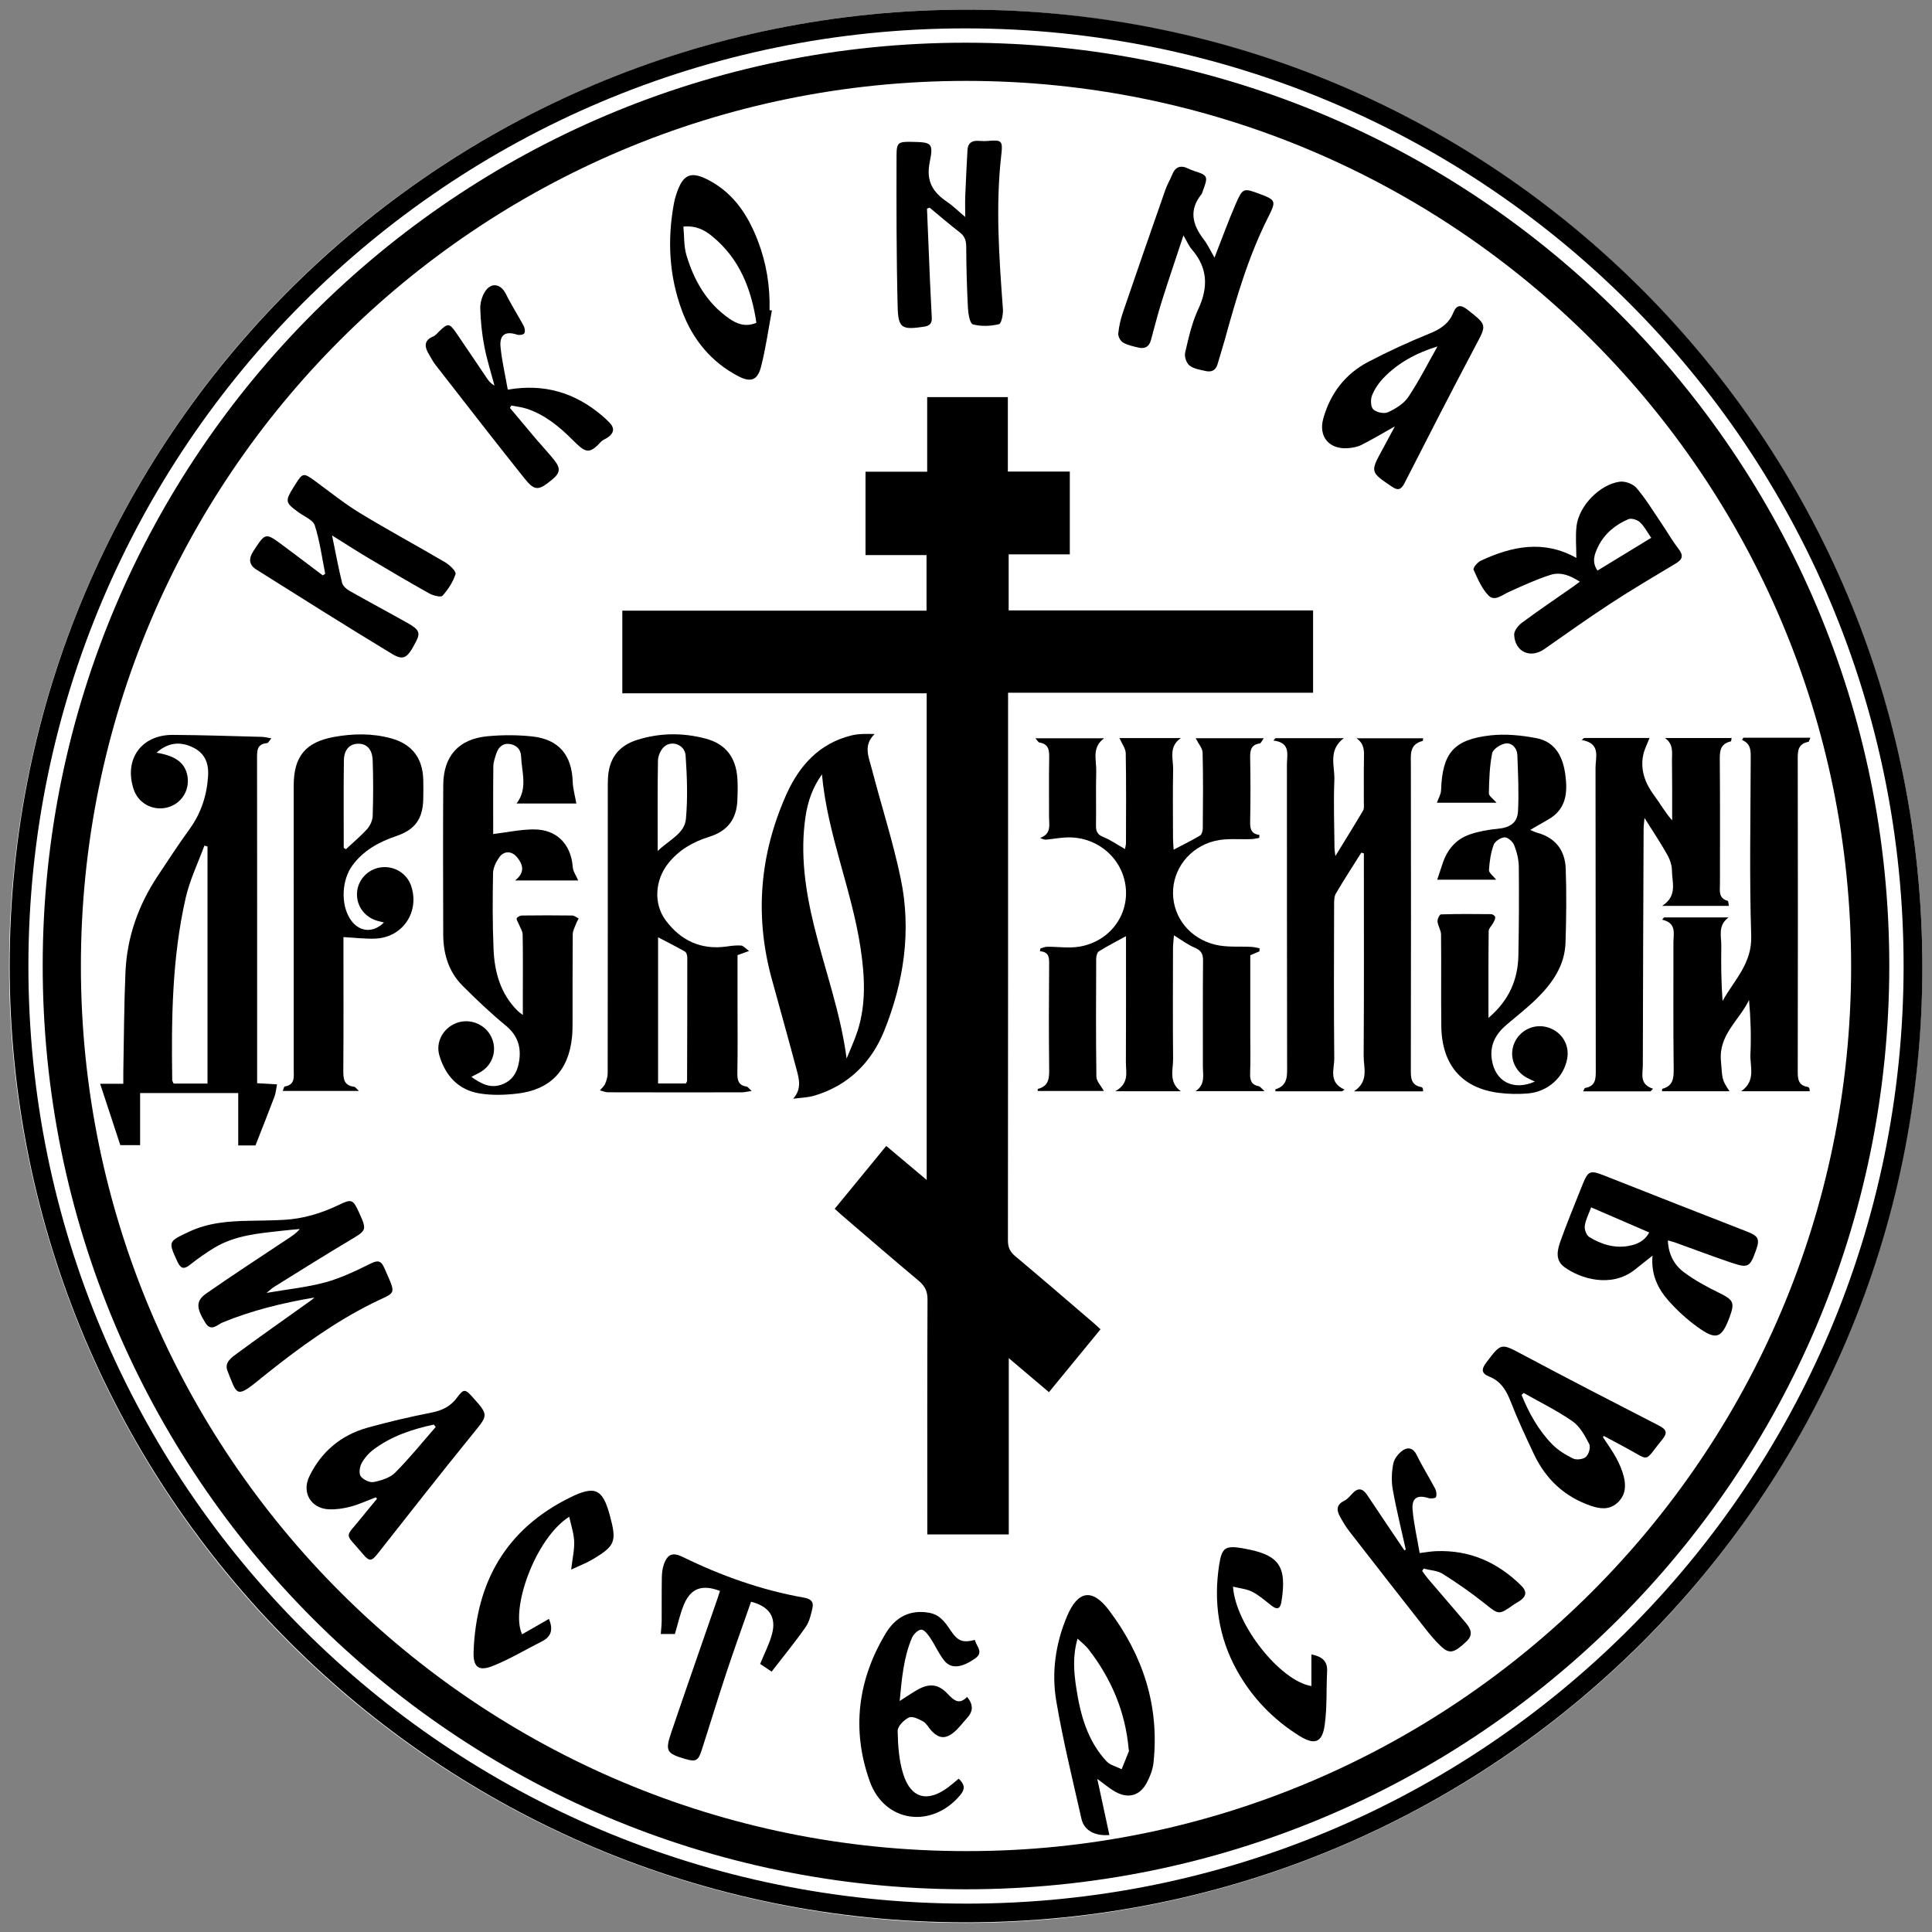
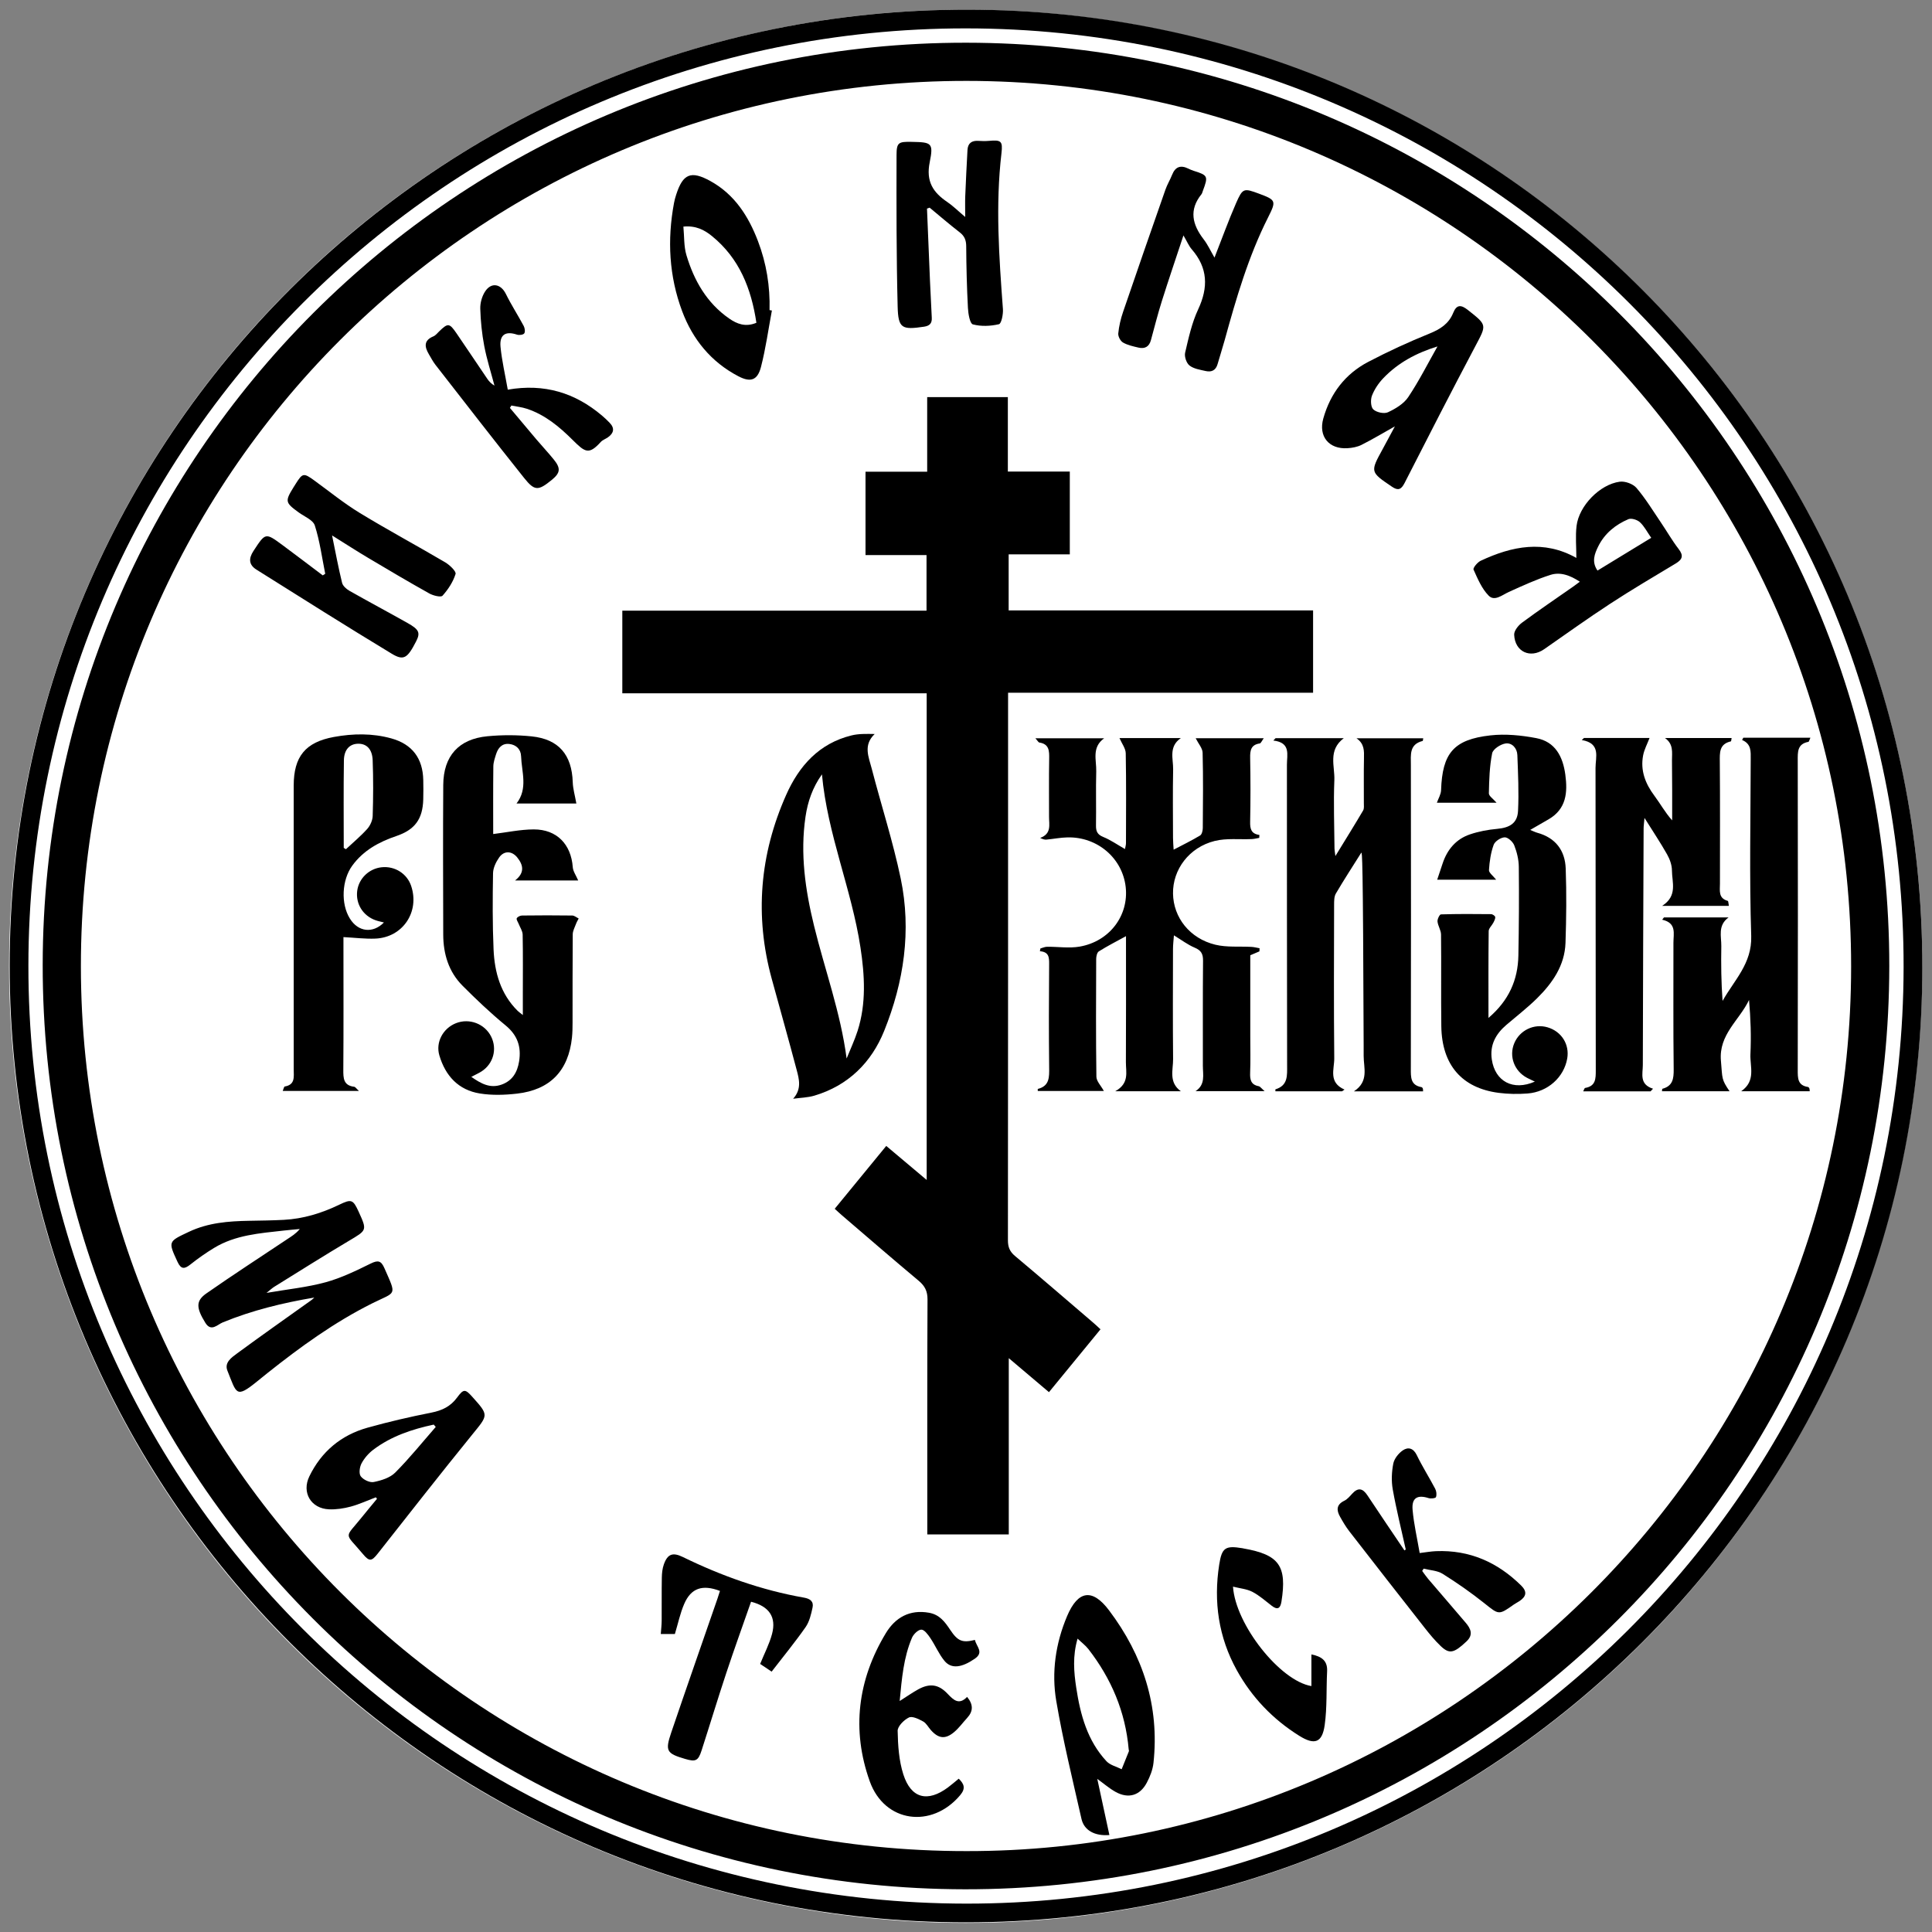
<svg xmlns="http://www.w3.org/2000/svg" id="Слой_1" x="0px" y="0px" viewBox="0 0 1000 1000" style="enable-background:new 0 0 1000 1000;" xml:space="preserve">
  <rect x="0" y="0" width="1000" height="1000" fill="#808080" stroke="none" />
  <style type="text/css"> .st0{fill:#FFFFFF;} </style>
  <circle class="st0" cx="499.84" cy="500.15" r="495.15" />
  <path d="M499.98,995C226.5,995,4.96,773.39,5,499.85C5.04,226.2,226.84,4.82,500.77,5C774,5.18,995.14,227.06,995,500.9 C994.85,773.63,773.08,995,499.98,995z M14.7,499.79c-0.18,268.2,216.82,485.28,485.34,485.52 c267.58,0.24,484.82-216.71,485.26-484.6c0.44-268.42-216.74-485.9-485.34-486.02C232.06,14.56,14.88,231.67,14.7,499.79z" />
  <path d="M977.89,500.09c-0.16,264.24-214.33,478.11-478.47,477.8C235.49,977.58,21.88,763.45,22.1,499.42 C22.33,235.8,236.57,21.86,500.09,22.11C764.23,22.35,978.05,236.26,977.89,500.09z M500.22,958.13 c251.37,0.3,457.85-204.08,457.92-457.83C958.21,247.17,753.33,41.97,500.3,41.87C246.94,41.76,41.74,246.94,41.87,500.21 C42,753.32,247.15,958.27,500.22,958.13z" />
  <path d="M569.62,688.04c-8.94,10.9-17.66,21.54-26.68,32.54c-6.88-5.82-13.44-11.38-20.8-17.6c0,30.83,0,60.81,0,91.24 c-14.2,0-27.76,0-42.17,0c0-1.82,0-3.72,0-5.63c0-38.66-0.08-77.33,0.11-115.99c0.02-4.32-1.4-7.02-4.59-9.69 c-13.29-11.12-26.4-22.46-39.56-33.74c-1.25-1.07-2.44-2.2-3.88-3.51c8.92-10.88,17.65-21.53,26.67-32.53 c6.92,5.83,13.58,11.43,20.93,17.61c0-84.43,0-167.8,0-251.88c-52.45,0-104.82,0-157.54,0c0-14.57,0-28.43,0-42.79 c52.55,0,104.81,0,157.46,0c0-9.72,0-18.96,0-28.77c-10.3,0-20.71,0-31.58,0c0-14.57,0-28.57,0-43.14c10.6,0,21,0,31.92,0 c0-13.13,0-25.71,0-38.62c14.09,0,27.65,0,41.75,0c0,12.76,0,25.35,0,38.54c10.91,0,21.3,0,32.07,0c0,14.49,0,28.36,0,42.86 c-10.56,0-20.96,0-31.65,0c0,9.87,0,19.11,0,29.02c52.53,0,104.91,0,157.57,0c0,14.42,0,28.18,0,42.61c-52.44,0-104.82,0-157.87,0 c0,2.42,0,4.19,0,5.97c0,92.49,0.02,184.98-0.08,277.47c0,3.48,0.96,5.82,3.66,8.08c13.41,11.24,26.65,22.68,39.94,34.05 C566.67,685.29,567.97,686.53,569.62,688.04z" />
  <path d="M538.52,490.92c1.15-0.31,2.31-0.87,3.46-0.88c5.63-0.05,11.4,0.87,16.86-0.08c15.47-2.7,25.46-16.07,23.82-30.83 c-1.66-14.91-14.63-26.06-30.13-25.7c-3.63,0.08-7.25,0.81-10.88,1.15c-0.92,0.09-1.88-0.18-3.27-0.87 c5.99-2.18,4.59-6.84,4.6-10.93c0.03-10-0.11-20,0.07-30c0.07-4.07,0.06-7.67-5.1-8.45c-0.46-0.07-0.81-0.84-2.05-2.21 c12.58,0,24.1,0,35.62,0c-6.59,4.72-3.94,11.35-4.11,17.11c-0.26,9.32,0.03,18.66-0.13,27.99c-0.05,3.05,0.71,4.76,3.78,6 c3.8,1.54,7.24,3.97,11.22,6.24c0.18-1.04,0.52-2.05,0.52-3.07c0.03-15.5,0.17-31-0.12-46.49c-0.05-2.51-1.99-4.98-3.24-7.88 c10.34,0,21.06,0,31.77,0c-6.46,4.46-3.9,10.76-4,16.18c-0.23,11.83-0.08,23.66-0.06,35.49c0,1.95,0.2,3.9,0.32,6.1 c4.83-2.54,9.39-4.75,13.7-7.35c0.92-0.55,1.38-2.52,1.39-3.84c0.1-13,0.24-26-0.09-38.99c-0.06-2.35-2.16-4.65-3.59-7.5 c11.34,0,22.88,0,35.24,0c-1.01,1.36-1.46,2.59-2.07,2.69c-4.61,0.68-5.05,3.64-4.97,7.57c0.21,10.99,0.22,22-0.01,32.99 c-0.07,3.61,0.48,6.22,4.79,6.8c-0.03,0.51-0.05,1.02-0.08,1.52c-1.27,0.22-2.53,0.56-3.81,0.62c-6.43,0.29-13.12-0.55-19.23,0.97 c-13.26,3.29-21.79,14.81-21.59,27.25c0.19,12.38,8.65,23.24,21.91,26.46c5.99,1.45,12.49,0.77,18.75,1.13 c1.39,0.08,2.76,0.46,4.14,0.7c-0.02,0.54-0.05,1.07-0.07,1.61c-1.45,0.62-2.91,1.24-4.74,2.02c0,14.03,0,28.17,0,42.3 c0,6.17,0.17,12.34-0.07,18.49c-0.14,3.56,0.35,6.21,4.42,6.98c0.77,0.15,1.38,1.11,3.08,2.57c-12.76,0-24.27,0-35.78,0 c5.22-3.36,3.81-8.46,3.81-13.07c0.03-18.16-0.08-36.33,0.09-54.49c0.03-3.52-1.01-5.32-4.32-6.71c-3.62-1.52-6.84-4-10.75-6.38 c-0.18,2.53-0.48,4.79-0.48,7.05c-0.04,19-0.13,38,0.05,56.99c0.05,5.59-2.42,12.02,4.02,16.65c-10.72,0-21.44,0-33.96,0 c7.43-4.12,5.48-9.91,5.51-15.05c0.11-20,0.05-39.99,0.05-59.99c0-1.63,0-3.26,0-5.23c-4.99,2.74-9.65,5.12-14.06,7.88 c-0.92,0.58-1.36,2.56-1.37,3.89c-0.08,20.33-0.18,40.66,0.11,60.99c0.03,2.32,2.35,4.61,3.86,7.37c-11.26,0-22.74,0-34.2,0 c0-0.46-0.06-1.03,0.01-1.05c6.13-1.54,5.94-6.13,5.88-11.15c-0.2-17.83-0.16-35.66-0.01-53.49c0.03-3.46-0.09-6.28-4.78-6.64 C538.37,491.88,538.44,491.4,538.52,490.92z" />
-   <path d="M81,389.6c10.09,1.65,14.91,5.4,16.04,12.22c1.24,7.51-3.42,14.51-10.79,16.21c-7.41,1.71-14.72-2.36-17.08-9.52 c-5.1-15.45,3.95-28.22,20.28-28.13c15.39,0.09,30.77,0.63,46.15,1.02c1.34,0.03,2.67,0.4,4.85,0.76c-1.19,1.4-1.64,2.44-2.17,2.48 c-5.46,0.42-5.23,4.13-5.23,8.16c0.07,53.82,0.04,107.65,0.04,161.47c0,1.97,0,3.95,0,6.39c3.45,0.2,6.51,0.37,10.3,0.59 c-0.48,2.37-0.62,4.48-1.33,6.38c-3.08,8.18-6.33,16.29-9.84,25.25c-1.83,0-5.08,0-8.91,0c0-8.94,0-17.86,0-27.12 c-17.13,0-33.69,0-50.79,0c0,9.01,0,17.77,0,26.95c-4.08,0-7.62,0-10.25,0c-3.48-10.59-6.84-20.8-10.44-31.75c4.5,0,7.92,0,11.99,0 c0-2.45-0.03-4.39,0.01-6.34c0.33-17.15,0.37-34.31,1.11-51.45c0.78-18.04,6.64-34.59,16.61-49.64c5.43-8.19,10.8-16.44,16.57-24.39 c5.98-8.25,8.94-17.38,9.58-27.43c0.46-7.17-2.02-12.02-7.81-14.84C93.1,383.59,86.95,384.35,81,389.6z M107.4,560.84 c0-41.24,0-81.98,0-122.71c-0.54-0.15-1.08-0.3-1.61-0.45c-3.28,8.98-7.54,17.73-9.66,26.97c-7.1,31.03-7.46,62.68-6.99,94.33 c0.01,0.59,0.44,1.18,0.71,1.86C95.62,560.84,101.25,560.84,107.4,560.84z" />
-   <path d="M704.6,441.34c-4.41,7.03-8.95,13.98-13.15,21.14c-0.92,1.57-0.91,3.83-0.92,5.78c-0.06,26.5-0.19,53,0.08,79.5 c0.06,5.64-3.17,12.48,5.32,16.21c-0.43,0.29-0.86,0.58-1.29,0.87c-11.5,0-22.99,0-34.49,0c0-0.7-0.04-0.98,0.01-1 c6.58-2.01,6.06-7.14,6.05-12.55c-0.13-51.83-0.06-103.66-0.1-155.5c0-5.15,2.12-11.42-7.03-12.49c0.38-0.4,0.76-0.81,1.14-1.21 c11.43,0,22.86,0,35.31,0c-8.28,6.25-4.57,14.46-4.87,21.71c-0.48,11.81-0.01,23.65,0.08,35.48c0.01,0.75,0.17,1.5,0.46,3.81 c5.3-8.64,9.91-16.05,14.34-23.56c0.61-1.03,0.39-2.6,0.39-3.92c0.03-7.67-0.1-15.34,0.06-23c0.08-3.89,0.29-7.63-3.88-10.48 c11.48,0,22.96,0,34.56,0c-0.16,0.79-0.16,1.35-0.29,1.38c-7.01,1.75-6.12,7.16-6.11,12.47c0.08,52.33,0.09,104.66-0.02,157 c-0.01,4.57-0.24,8.72,5.56,9.73c0.26,0.04,0.53,0.42,0.65,0.7c0.12,0.27,0.07,0.63,0.13,1.46c-11.48,0-22.93,0-35.8,0 c7.92-5.17,5-12.22,5.04-18.38c0.23-33.16,0.11-66.33,0.11-99.5c0-1.77,0-3.53,0-5.3C705.49,441.58,705.04,441.46,704.6,441.34z" />
+   <path d="M704.6,441.34c-4.41,7.03-8.95,13.98-13.15,21.14c-0.92,1.57-0.91,3.83-0.92,5.78c-0.06,26.5-0.19,53,0.08,79.5 c0.06,5.64-3.17,12.48,5.32,16.21c-0.43,0.29-0.86,0.58-1.29,0.87c-11.5,0-22.99,0-34.49,0c0-0.7-0.04-0.98,0.01-1 c6.58-2.01,6.06-7.14,6.05-12.55c-0.13-51.83-0.06-103.66-0.1-155.5c0-5.15,2.12-11.42-7.03-12.49c0.38-0.4,0.76-0.81,1.14-1.21 c11.43,0,22.86,0,35.31,0c-8.28,6.25-4.57,14.46-4.87,21.71c-0.48,11.81-0.01,23.65,0.08,35.48c0.01,0.75,0.17,1.5,0.46,3.81 c5.3-8.64,9.91-16.05,14.34-23.56c0.61-1.03,0.39-2.6,0.39-3.92c0.03-7.67-0.1-15.34,0.06-23c0.08-3.89,0.29-7.63-3.88-10.48 c11.48,0,22.96,0,34.56,0c-0.16,0.79-0.16,1.35-0.29,1.38c-7.01,1.75-6.12,7.16-6.11,12.47c0.08,52.33,0.09,104.66-0.02,157 c-0.01,4.57-0.24,8.72,5.56,9.73c0.26,0.04,0.53,0.42,0.65,0.7c0.12,0.27,0.07,0.63,0.13,1.46c-11.48,0-22.93,0-35.8,0 c7.92-5.17,5-12.22,5.04-18.38c0-1.77,0-3.53,0-5.3C705.49,441.58,705.04,441.46,704.6,441.34z" />
  <path d="M298.32,415.89c-9.46,0-20.12,0-30.97,0c6.02-7.76,2.64-16.31,2.36-24.52c-0.12-3.55-2.54-5.88-6.07-6.29 c-3.75-0.43-5.83,1.98-6.87,5.29c-0.64,2.05-1.4,4.2-1.42,6.3c-0.14,11.96-0.07,23.92-0.07,35.03c7.03-0.85,14.01-2.38,20.98-2.4 c11.97-0.03,19.35,7.73,20.21,19.58c0.16,2.17,1.7,4.24,2.81,6.86c-10.36,0-21.07,0-32.7,0c5.18-4.01,4.29-8.06,1.09-11.99 c-2.76-3.38-6.79-3.51-9.29,0.05c-1.64,2.34-3.13,5.39-3.18,8.15c-0.23,13.15-0.3,26.33,0.27,39.47 c0.52,11.88,3.63,23.04,12.47,31.8c0.55,0.54,1.21,0.98,2.68,2.17c0-4.14,0-7.4,0-10.66c0-10.33,0.11-20.66-0.09-30.98 c-0.04-1.88-1.35-3.74-2.08-5.61c-0.37-0.96-1.29-2.2-0.98-2.82c0.38-0.77,1.78-1.44,2.75-1.45c8.66-0.11,17.32-0.12,25.98,0 c1.11,0.02,2.21,1,3.32,1.54c-0.47,0.94-1.03,1.85-1.39,2.83c-0.65,1.77-1.67,3.58-1.68,5.37c-0.13,15.16-0.06,30.32-0.09,45.48 c0,2.66-0.03,5.34-0.31,7.98c-1.82,17.11-11.24,27-28.36,28.98c-6.38,0.74-13.05,0.95-19.35-0.07 c-11.06-1.79-17.81-9.13-20.93-19.72c-2-6.77,1.86-13.97,8.56-16.64c6.96-2.77,14.97,0.28,18.28,6.97 c3.18,6.45,1.08,14.07-5.03,17.99c-1.5,0.96-3.15,1.68-5.27,2.8c5.09,3.55,9.74,6.11,15.64,4.02c5.7-2.02,8.22-6.48,9.11-12.1 c1.18-7.47-0.82-13.47-6.98-18.53c-7.81-6.42-15.19-13.42-22.33-20.59c-7.17-7.21-9.94-16.43-9.97-26.45 c-0.07-25.82-0.16-51.64,0.01-77.46c0.1-14.97,8-23.78,22.89-25.19c7.57-0.72,15.33-0.71,22.89,0.07 c14.02,1.45,20.79,9.56,21.24,23.69C296.56,408.3,297.59,411.74,298.32,415.89z" />
-   <path d="M387.7,492.22c-2.77,1-4.16,1.51-5.96,2.16c0,8.41,0,16.88,0,25.35c0,11.83,0.13,23.66-0.08,35.49 c-0.07,3.78,0.43,6.53,4.76,7.18c0.63,0.09,1.15,0.95,2.64,2.28c-2.32,0.34-3.64,0.71-4.96,0.71c-23.16,0.04-46.32,0.04-69.48-0.02 c-1.37,0-2.73-0.66-4.1-1.01c0.92-1.12,2.14-2.11,2.69-3.38c0.73-1.71,1.32-3.64,1.32-5.47c0.07-48.82,0.06-97.64,0.06-146.46 c0-2-0.02-4,0.07-6c0.46-10.23,5.28-16.96,15.06-20.06c11.71-3.71,23.68-3.82,35.5-0.69c10.41,2.76,15.73,9.71,16.45,20.67 c0.25,3.81,0.14,7.67-0.03,11.49c-0.43,9.59-5.17,15.74-14.49,18.64c-8.38,2.61-15.83,6.82-21.42,13.97 c-6.66,8.51-7.6,20.65-1.16,29.31c7.86,10.55,18.44,15.47,31.82,13.49c2.41-0.36,4.9-0.64,7.31-0.45 C384.78,489.51,385.79,490.83,387.7,492.22z M355.02,560.79c0.35-0.74,0.61-1.03,0.61-1.33c0.07-21.32,0.13-42.64,0.11-63.95 c0-1.02-0.46-2.55-1.2-2.98c-4.51-2.58-9.17-4.91-13.92-7.39c0,25.36,0,50.4,0,75.65C345.62,560.79,350.24,560.79,355.02,560.79z M340.42,440.47c6.04-5.84,13.92-8.96,14.62-16.66c0.98-10.84,0.58-21.89-0.17-32.78c-0.39-5.64-7.37-8.11-11.26-4.38 c-1.72,1.65-3.01,4.62-3.05,7.02C340.29,408.74,340.42,423.83,340.42,440.47z" />
  <path d="M410.53,568.71c4.52-5.06,3.09-10.13,1.83-14.89c-4.17-15.78-8.62-31.48-12.92-47.22c-8.91-32.61-6.2-64.39,7.48-95.16 c6.69-15.06,17.06-26.67,33.84-30.79c3.73-0.92,7.72-0.8,11.98-0.73c-6.08,5.76-3.08,11.97-1.56,17.83 c4.93,19.01,11.02,37.78,15.03,56.98c5.63,26.99,1.64,53.57-8.57,78.88c-6.61,16.39-18.64,28.31-36.15,33.51 C417.98,568.14,414.19,568.2,410.53,568.71z M438.21,547.88c1.91-4.76,4.12-9.42,5.68-14.29c4.54-14.19,3.68-28.72,1.5-43.1 c-4.57-30.18-17.11-58.61-19.95-89.68c-4.87,6.82-7.37,14.17-8.51,21.92c-2.82,19.12-0.14,37.82,4.41,56.42 C426.89,501.87,435.07,523.99,438.21,547.88z" />
  <path d="M770.43,526.87c10.58-9.01,15.23-19.67,15.48-32.25c0.29-15.32,0.39-30.65,0.22-45.98c-0.04-3.73-0.99-7.61-2.36-11.1 c-0.72-1.85-3.28-4.19-4.94-4.14c-2.02,0.07-5.04,2.03-5.71,3.87c-1.51,4.13-2.15,8.66-2.43,13.08c-0.09,1.39,2.1,2.92,3.72,4.99 c-10.56,0-20.67,0-30.52,0c0.92-2.75,1.87-5.53,2.78-8.33c2.38-7.23,6.91-12.66,14.13-15.12c4.51-1.54,9.35-2.44,14.11-2.87 c6.54-0.59,10.5-2.93,10.82-9.29c0.49-9.61,0.01-19.28-0.35-28.91c-0.13-3.57-2.76-6.47-6.09-6c-2.6,0.37-6.51,2.92-6.95,5.08 c-1.36,6.76-1.56,13.8-1.7,20.74c-0.03,1.37,2.21,2.79,3.96,4.84c-10.8,0-20.93,0-30.87,0c0.77-2.19,2.1-4.31,2.17-6.46 c0.64-19.13,6.44-26.25,25.54-28.39c7.78-0.87,15.98-0.05,23.73,1.42c9.85,1.86,13.78,9.57,15.04,18.9 c1.25,9.26,0.54,17.76-8.64,23.11c-3.01,1.75-6.03,3.48-9.55,5.51c1.48,0.59,2.55,1.15,3.69,1.47c9.45,2.59,14.37,9.17,14.7,18.54 c0.46,12.8,0.32,25.65-0.11,38.46c-0.4,11.69-6.73,20.77-14.71,28.66c-4.96,4.9-10.53,9.19-15.85,13.74 c-5.53,4.73-8.7,10.39-7.58,17.97c1.69,11.34,11.01,16.38,22.28,11.42c-1.56-0.74-2.81-1.29-4.01-1.93 c-6.63-3.47-9.48-11.13-6.67-17.88c2.82-6.78,10.26-10.34,17.26-8.28c7.23,2.13,11.45,8.85,10.17,16.16 c-1.71,9.7-10.05,17.29-20.56,18.09c-4.95,0.38-10.03,0.3-14.95-0.34c-19.04-2.47-29.39-14.49-29.66-34.46 c-0.21-15.82,0.04-31.65-0.14-47.48c-0.02-2.25-1.6-4.46-1.83-6.76c-0.12-1.21,1.09-3.65,1.76-3.67c8.65-0.26,17.31-0.22,25.97-0.12 c0.76,0.01,2.05,0.87,2.13,1.46c0.12,0.93-0.48,2.02-0.95,2.95c-0.77,1.5-2.4,2.91-2.42,4.37 C770.36,496.53,770.43,511.12,770.43,526.87z" />
  <path d="M902.33,381.85c11.4,0,22.8,0,34.73,0c-0.53,1.12-0.7,2.07-1.04,2.13c-5.8,1.09-5.52,5.27-5.51,9.81 c0.1,53.32,0.1,106.63,0,159.95c-0.01,4.29-0.1,8.08,5.32,8.88c0.26,0.04,0.54,0.4,0.68,0.68c0.14,0.27,0.1,0.63,0.21,1.53 c-11.49,0-22.92,0-35.5,0c7.8-5.37,4.49-12.73,4.8-19.23c0.44-9.23,0.11-18.5-0.72-28.01c-4.98,10.49-15.75,17.87-14.55,31.47 c0.83,9.36,0.16,9.42,4.47,15.78c-11.9,0-23.41,0-34.99,0c0.11-0.69,0.09-1.25,0.21-1.28c5.38-1.44,5.92-5.19,5.86-10.15 c-0.27-21.82-0.1-43.65-0.13-65.48c-0.01-4.69,1.77-10.19-5.82-11.89c0.3-0.39,0.61-0.79,0.91-1.18c11.15,0,22.3,0,33.44,0 c-5.73,4.19-3.67,9.87-3.75,14.85c-0.16,9.4-0.05,18.81,0.65,28.37c6.02-10.79,15.29-19.34,14.83-33.63 c-0.98-30.45-0.33-60.95-0.26-91.44c0.01-4,0.39-7.94-4.47-9.99C901.92,382.63,902.12,382.24,902.33,381.85z" />
  <path d="M198.72,477.47c-1.49-0.39-2.93-0.66-4.29-1.14c-6.55-2.29-10.4-8.5-9.54-15.23c0.83-6.42,6.14-11.54,12.69-12.21 c6.8-0.7,13.09,3.29,15.23,9.65c4.52,13.44-4.33,26.68-18.53,27.28c-5.28,0.22-10.59-0.47-16.51-0.78c0,1.49,0,3.27,0,5.04 c0,21.16,0.09,42.31-0.07,63.47c-0.03,4.49,0.01,8.31,5.68,8.96c0.5,0.06,0.93,0.8,2.39,2.15c-13.75,0-26.37,0-39.43,0 c0.43-0.99,0.64-2.22,1.05-2.29c5.5-0.93,4.64-5.05,4.64-8.82c-0.02-48.97-0.01-97.95-0.01-146.92c0-15,6.03-22.48,20.81-25.18 c9.91-1.81,19.92-1.97,29.73,0.75c10.82,3,16.3,10.32,16.52,21.58c0.07,3.33,0.08,6.66-0.01,9.99c-0.27,10.16-4.31,15.7-13.92,18.96 c-9,3.06-17.05,7.41-22.82,15.33c-5.38,7.37-6.05,19.72-1.2,27.44C185.42,482.39,192.97,483.29,198.72,477.47z M177.92,438.86 c0.37,0.23,0.74,0.47,1.12,0.7c3.71-3.47,7.64-6.73,11.02-10.49c1.55-1.73,2.77-4.41,2.84-6.71c0.3-9.62,0.35-19.26-0.01-28.88 c-0.22-5.85-3.26-8.69-7.75-8.52c-4.21,0.16-7.06,3.08-7.14,8.61C177.78,408.68,177.92,423.77,177.92,438.86z" />
  <path d="M854.31,564.89c-11.46,0-22.93,0-34.85,0c0.43-0.8,0.64-1.71,0.99-1.77c5.52-0.93,5.53-4.77,5.52-9.23 c-0.11-52.14-0.03-104.27-0.13-156.41c-0.01-5.6,2.9-12.72-7.12-14.44c0.38-0.35,0.75-0.71,1.13-1.06c11.46,0,22.92,0,33.95,0 c-1.19,3.13-2.75,5.99-3.33,9.03c-1.48,7.82,1.15,14.59,5.84,20.87c3.04,4.07,5.48,8.57,9.2,12.75c0-5.22,0.01-10.43,0-15.65 c-0.02-5.16-0.1-10.33-0.1-15.49c0-4.04,0.87-8.33-3.62-11.49c11.44,0,22.88,0,34.49,0c-0.17,0.85-0.19,1.69-0.38,1.73 c-6.1,1.38-5.77,5.87-5.73,10.72c0.17,20.99,0.08,41.97,0.07,62.96c0,3.57-0.92,7.5,4.04,8.89c0.34,0.1,0.34,1.44,0.58,2.57 c-11.21,0-22.1,0-34.53,0c8.09-5.18,5.09-12.14,5.06-18.33c-0.01-2.79-1.11-5.83-2.51-8.31c-3.4-6.03-7.27-11.8-11.7-18.88 c-0.23,2.76-0.45,4.14-0.45,5.52c-0.16,40.8-0.34,81.6-0.41,122.4c-0.01,4.57-1.93,9.96,5.28,12.25 C855.17,563.99,854.74,564.44,854.31,564.89z" />
  <path d="M137.95,669.2c11.08-1.91,21.07-2.9,30.61-5.51c8.07-2.21,15.78-5.98,23.34-9.69c3.84-1.89,5.4-1.42,7.09,2.44 c6.42,14.63,6.16,11.94-6.29,18.15c-19.65,9.8-37.26,22.59-54.36,36.18c-1.83,1.45-3.63,2.92-5.44,4.39 c-10.86,8.78-10.4,6.24-15.19-5.7c-1.69-4.21,2.14-6.82,4.99-8.92c11.93-8.77,24.04-17.3,36.09-25.9c1.32-0.94,2.7-1.8,3.9-3.03 c-16.26,2.74-32.14,6.6-47.4,12.86c-2.76,1.13-6,5.07-9,0.22c-4.8-7.76-4.98-11.37,0.53-15.22c13.78-9.61,27.88-18.76,41.86-28.08 c2.19-1.46,4.46-2.79,6.49-5.26c-2.78,0.27-5.56,0.49-8.33,0.81c-12.4,1.4-24.97,2.26-36.01,8.97c-4.25,2.58-8.35,5.45-12.24,8.55 c-3.07,2.44-4.86,2.66-6.71-1.33c-4.93-10.66-4.84-10.48,5.92-15.56c9.97-4.71,20.44-5.5,31.13-5.69 c5.99-0.11,11.98-0.17,17.96-0.49c10.11-0.53,19.61-3.45,28.69-7.83c6.31-3.04,7.16-2.76,10.08,3.66c4.41,9.7,4.28,9.48-5.09,15.05 c-13.02,7.74-25.82,15.84-38.7,23.82C140.83,666.75,139.93,667.62,137.95,669.2z" />
  <path d="M815.92,288.78c0-5.72-0.54-11.23,0.11-16.59c1.26-10.36,12.03-21.49,22.37-22.86c2.76-0.37,6.87,1.14,8.65,3.23 c4.72,5.54,8.54,11.84,12.64,17.89c3.08,4.54,5.81,9.36,9.15,13.69c2.65,3.43,2.03,5.4-1.46,7.5c-11.41,6.86-22.89,13.62-34.03,20.9 c-11.56,7.54-22.77,15.62-34.11,23.49c-7.17,4.98-15.14,1.37-15.51-7.5c-0.09-2.06,2.15-4.83,4.07-6.25 c8.69-6.43,17.66-12.49,26.52-18.69c0.94-0.66,1.85-1.36,3.39-2.5c-4.96-3.27-10.03-5.18-15.21-3.53 c-7.37,2.35-14.46,5.63-21.53,8.83c-3.47,1.57-7.38,5.03-10.43,1.93c-3.56-3.6-5.71-8.74-7.84-13.5c-0.38-0.85,2.01-3.78,3.68-4.56 C782.64,282.65,799.11,279.33,815.92,288.78z M826.86,295.33c9.25-5.64,18.37-11.2,27.81-16.96c-2.12-3.04-3.59-5.99-5.85-8.07 c-1.38-1.27-4.43-2.23-5.98-1.57c-6.72,2.87-12.3,7.4-15.61,14.11C825.33,286.69,823.73,290.78,826.86,295.33z" />
  <path d="M171.88,277.14c1.84,8.96,3.28,16.8,5.18,24.52c0.39,1.6,2.21,3.22,3.78,4.12c9.99,5.67,20.14,11.07,30.15,16.71 c6.05,3.41,6.67,5.08,4.32,9.63c-4.43,8.56-6.33,10.01-12.59,6.22c-23.49-14.21-46.71-28.88-69.96-43.49 c-3.91-2.46-4.23-5.62-1.54-9.71c6.22-9.46,6.07-9.61,15.21-2.85c6.92,5.12,13.76,10.35,20.63,15.52c0.43-0.27,0.85-0.54,1.28-0.82 c-1.69-8.37-2.8-16.92-5.39-25c-0.91-2.85-5.39-4.62-8.33-6.75c-7.04-5.12-7.19-5.76-2.58-13.2c0.35-0.57,0.71-1.13,1.07-1.69 c3.49-5.57,4.1-5.64,9.61-1.63c7.81,5.68,15.35,11.82,23.58,16.83c14.5,8.83,29.48,16.87,44.11,25.49c2.32,1.37,5.81,4.69,5.39,6.05 c-1.28,4.1-3.84,8.02-6.75,11.25c-0.85,0.95-4.86-0.06-6.85-1.17c-10.61-5.93-21.07-12.12-31.52-18.34 C184.67,285.27,178.83,281.47,171.88,277.14z" />
-   <path d="M863.29,642.03c0.27,7.25,3.3,12.8,8.45,16.58c5.56,4.1,11.74,7.48,17.97,10.52c7.46,3.65,8.34,5,5.55,12.54 c-4.14,11.17-6.9,12.23-16.76,5.1c-5.34-3.86-10.32-8.42-14.71-13.33c-5.65-6.32-9.34-13.78-8.45-23.53 c-3.51,2.79-6.37,5.11-9.28,7.37c-12.25,9.55-28.21,4.52-36.35-1.45c-5.01-3.68-3.6-8.99-1.91-13.71c3.2-8.92,6.82-17.7,10.32-26.51 c4.17-10.51,4.13-10.37,14.74-6.16c23.8,9.43,47.65,18.75,71.5,28.05c5.82,2.27,6.63,3.86,4.48,9.81 c-3.09,8.57-4.01,9.18-12.69,6.26c-9.77-3.3-19.41-6.97-29.12-10.46C865.99,642.74,864.91,642.5,863.29,642.03z M823.57,624.93 c-1.24,3.4-2.86,6.42-3.3,9.6c-0.25,1.83,0.85,4.83,2.31,5.73c6.19,3.8,13,5.97,20.42,4.62c4.31-0.78,8.19-2.42,10.63-6.96 C843.68,633.63,833.99,629.44,823.57,624.93z" />
  <path d="M628.62,133.34c3.92-9.96,7.23-19.19,11.15-28.15c3.46-7.9,3.99-7.87,11.93-4.93c8.8,3.27,8.96,3.73,4.64,12.3 c-10.18,20.2-16.47,41.77-22.44,63.47c-1.15,4.17-2.51,8.29-3.69,12.45c-0.91,3.22-3.15,4.24-6.11,3.57 c-2.91-0.66-6.19-1.14-8.41-2.86c-1.59-1.23-2.74-4.63-2.27-6.64c1.78-7.6,3.47-15.42,6.75-22.43c5.31-11.37,5.04-21.44-3.32-31.08 c-1.48-1.7-2.37-3.91-4.3-7.18c-4.02,12.18-7.74,23.07-11.2,34.05c-2.1,6.66-3.81,13.45-5.65,20.2c-0.92,3.38-3.19,4.57-6.41,3.81 c-2.74-0.65-5.63-1.25-8.02-2.63c-1.34-0.77-2.61-3.17-2.46-4.7c0.37-3.77,1.27-7.57,2.5-11.17c7.2-21.12,14.54-42.19,21.91-63.25 c0.93-2.66,2.43-5.11,3.48-7.74c1.66-4.15,4.4-5.1,8.33-3.18c0.89,0.44,1.81,0.84,2.76,1.14c7.43,2.33,7.66,2.8,4.83,10.34 c-0.23,0.62-0.37,1.34-0.77,1.84c-6.54,8.12-4.68,15.7,1.15,23.28C625.11,126.56,626.56,129.8,628.62,133.34z" />
  <path d="M479.81,107.98c0.52,12.54,1.02,25.09,1.56,37.63c0.27,6.31,0.6,12.62,0.92,18.93c0.14,2.84-1.13,4.13-4.01,4.56 c-11.47,1.7-13.38,0.93-13.66-10.47c-0.66-26.09-0.63-52.21-0.57-78.31c0.01-6.62,1.02-7.03,7.92-6.89 c10.13,0.21,11.3,0.44,9.25,10.54c-2.01,9.9,1.68,15.57,9.08,20.58c2.98,2.02,5.57,4.62,9.29,7.76c0-4.3-0.11-7.56,0.02-10.8 c0.32-7.97,0.72-15.93,1.16-23.89c0.19-3.52,2.24-4.94,5.68-4.7c1.81,0.13,3.65,0.15,5.46-0.01c6.21-0.56,7.19,0.04,6.45,6.38 c-3.16,26.94-1.24,53.79,0.75,80.67c0.2,2.68-0.78,7.55-2.05,7.85c-4.34,1.02-9.26,1.23-13.51,0.09c-1.54-0.42-2.4-5.5-2.55-8.51 c-0.56-10.62-0.83-21.27-0.89-31.91c-0.02-3.13-0.84-5.26-3.33-7.19c-5.32-4.12-10.41-8.52-15.6-12.8 C480.71,107.65,480.26,107.82,479.81,107.98z" />
  <path d="M567.95,920.75c2.15,9.94,4.2,19.46,6.27,29.06c-7.61,0.61-13.11-2.41-14.45-8.36c-4.58-20.27-9.56-40.49-13.04-60.95 c-2.54-14.91-0.37-29.88,5.59-43.99c5.62-13.29,13.03-14.54,21.74-2.97c17.56,23.3,26.15,49.52,22.98,78.93 c-0.38,3.53-1.8,7.14-3.49,10.31c-3.51,6.61-9.48,8.35-16.03,4.76C574.24,925.74,571.35,923.2,567.95,920.75z M557.75,848.15 c-2.63,9.05-1.93,17.23-0.69,25.4c2.12,13.96,5.74,27.4,15.66,38.07c1.9,2.04,5.2,2.78,7.85,4.13c1.25-3.09,2.52-6.18,3.74-9.29 c0.11-0.27-0.07-0.65-0.1-0.98c-1.68-19.42-8.98-36.6-20.86-51.91C561.9,851.71,559.93,850.24,557.75,848.15z" />
  <path d="M262.82,201.69c19.02-3.31,34.85,1.66,48.72,13.37c1.4,1.18,2.73,2.44,4,3.76c2.71,2.8,2.21,5.34-0.84,7.51 c-1.22,0.87-2.78,1.37-3.75,2.44c-6.16,6.78-8.11,5.37-14.55-1.05c-6.9-6.87-14.3-13.04-23.72-16.15c-2.57-0.85-5.32-1.13-7.99-1.67 c-0.25,0.41-0.51,0.82-0.76,1.23c4.55,5.41,9.07,10.85,13.65,16.24c3.02,3.55,6.21,6.95,9.14,10.58c3.62,4.49,3.28,6.86-1.13,10.45 c-6.94,5.66-8.83,5.85-14.27-0.96c-15.48-19.38-30.65-39.01-45.9-58.57c-1.32-1.7-2.33-3.64-3.43-5.51 c-2.27-3.83-2.75-7.16,2.32-9.26c1.16-0.48,2.05-1.66,3-2.58c4.55-4.41,5.29-4.38,9,1.03c5.37,7.82,10.61,15.74,15.95,23.58 c0.91,1.33,2.02,2.52,3.68,3.46c-1.8-6.82-3.97-13.57-5.29-20.48c-1.21-6.34-1.87-12.84-2.06-19.29c-0.09-2.97,0.85-6.4,2.46-8.89 c3.24-5.03,8.21-4.05,10.82,1.27c2.77,5.65,6.23,10.96,9.2,16.52c0.58,1.09,0.86,3.04,0.27,3.85c-0.56,0.75-2.62,1.01-3.74,0.64 c-5.89-1.99-9.14,0-8.53,6.35C259.78,186.78,261.46,193.92,262.82,201.69z" />
  <path d="M727.62,802.02c-2.29-10.35-4.87-20.64-6.73-31.07c-0.77-4.33-0.58-9.04,0.27-13.37c0.5-2.57,2.71-5.36,4.95-6.88 c2.65-1.81,5.41-1.26,7.2,2.44c2.88,5.96,6.46,11.59,9.55,17.46c0.64,1.22,0.85,3.08,0.39,4.31c-0.22,0.59-2.64,0.88-3.8,0.51 c-5.8-1.85-8.83-0.12-8.3,6.03c0.64,7.39,2.36,14.69,3.67,22.4c3.29-0.39,5.87-0.87,8.47-0.97c17.33-0.69,31.79,5.71,44.03,17.76 c3.27,3.22,2.67,5.7-0.79,8.05c-0.96,0.65-2.03,1.15-2.98,1.82c-7.93,5.61-7.7,5.34-15.35-0.75c-6.84-5.45-14.06-10.49-21.48-15.14 c-2.76-1.73-6.54-1.84-9.85-2.69c-0.25,0.4-0.5,0.79-0.75,1.19c1.02,1.37,1.97,2.81,3.08,4.11c6.48,7.6,13.03,15.13,19.48,22.75 c2.56,3.02,4.04,6.16,0.39,9.6c-6.49,6.12-8.87,6.72-13.4,2.39c-2.99-2.86-5.67-6.1-8.23-9.36c-13.06-16.62-26.08-33.29-39.03-50 c-1.83-2.36-3.36-4.97-4.82-7.58c-1.88-3.35-1.92-6.24,2.19-8.23c1.58-0.76,2.85-2.28,4.07-3.62c3.08-3.4,5.49-2.86,7.92,0.81 c6.31,9.54,12.76,19,19.15,28.49C727.15,802.33,727.38,802.17,727.62,802.02z" />
  <path d="M504.62,848.82c0.75,3.5,4.86,6.36-0.11,9.76c-6.67,4.57-12.07,5.43-15.65,1.08c-2.92-3.54-4.73-7.96-7.32-11.8 c-1.21-1.8-3.12-4.39-4.66-4.36c-1.69,0.03-4.07,2.37-4.86,4.24c-4.32,10.16-5.24,21.02-6.35,32.7c3.72-2.35,6.54-4.34,9.54-6 c5.99-3.3,10.58-2.69,15.23,2.23c3.08,3.26,5.94,6.04,10.12,1.64c3.26,3.93,3.24,7.42,0.02,10.9c-2.25,2.44-4.21,5.21-6.73,7.32 c-4.59,3.85-8.13,3.38-12.08-1.09c-1.32-1.49-2.33-3.53-3.97-4.42c-2.25-1.23-5.59-2.9-7.34-2.05c-2.57,1.24-5.89,4.56-5.84,6.94 c0.15,7.55,0.66,15.4,2.95,22.53c4.01,12.49,12.57,14.57,23.13,6.7c1.84-1.37,3.57-2.89,5.53-4.49c2.94,2.81,3.6,5.14,0.76,8.52 c-14.69,17.47-39.13,14.3-46.81-7.17c-9.49-26.53-6.27-52.52,8.33-76.68c4.86-8.04,12.28-12.37,22.38-10.56 c5.41,0.97,8.15,4.67,10.87,8.75C495.73,849.47,498.05,850.44,504.62,848.82z" />
-   <path d="M829.64,743.81c2.33,3.59,4.88,7.06,6.91,10.81c1.65,3.04,3.08,6.32,3.92,9.66c1.26,5.05,0.83,9.98-3.49,13.74 c-4.23,3.67-9,2.95-13.67,1.34c-13.63-4.69-23.32-13.87-29.41-26.81c-4.25-9.02-8.48-18.08-12.09-27.37 c-2.23-5.75-5.15-10.35-11.02-12.68c-4.13-1.64-4.04-3.86-1.53-7.19c7.84-10.39,7.59-10.15,19.04-4.06 c23.34,12.43,46.83,24.56,70.36,36.63c3.83,1.96,4.61,3.71,1.81,7.11c-9.99,12.14-5.73,11.4-19.27,4.18 c-3.66-1.95-7.31-3.93-10.97-5.89C830.03,743.45,829.83,743.63,829.64,743.81z M788.66,721c-0.37,0.34-0.74,0.67-1.1,1.01 c3.8,9.35,8.66,18.16,15.75,25.45c3.03,3.12,6.98,5.57,10.93,7.48c1.77,0.85,5.28,0.4,6.68-0.89c1.46-1.35,2.49-5.03,1.66-6.63 c-2.22-4.28-4.79-9.08-8.58-11.71C806.02,730.14,797.16,725.82,788.66,721z" />
  <path d="M194.53,775c-4.3,1.63-8.51,3.6-12.93,4.8c-3.64,0.98-7.56,1.58-11.32,1.42c-9.31-0.4-14.24-8.66-10.16-17.07 c6.23-12.82,16.43-21.35,30.11-25.18c10.89-3.05,21.94-5.61,33.04-7.8c5.56-1.1,9.92-3.18,13.31-7.79c3.38-4.6,4.22-4.48,7.91-0.36 c8.59,9.58,8.25,9.3,0.07,19.36c-16.59,20.42-32.79,41.15-49.08,61.81c-3.1,3.93-4.29,4.19-7.62,0.2 c-9.75-11.69-9.79-7.56-0.29-19.42c2.48-3.1,5.04-6.13,7.57-9.2C194.94,775.51,194.74,775.25,194.53,775z M225.54,738.58 c-0.35-0.4-0.7-0.81-1.04-1.21c-11.22,2.41-22.02,5.99-31.31,13.02c-2.44,1.85-4.64,4.39-6.07,7.08c-0.99,1.87-1.45,5.27-0.39,6.67 c1.32,1.77,4.67,3.37,6.72,2.95c3.91-0.79,8.41-2.17,11.1-4.87C211.97,754.77,218.6,746.52,225.54,738.58z" />
  <path d="M722,220.68c-6.28,3.52-11.69,6.77-17.31,9.6c-2.16,1.08-4.78,1.56-7.22,1.71c-9.63,0.6-15.14-6.1-12.53-15.39 c3.65-12.96,11.34-23.06,23.27-29.3c10.31-5.39,20.92-10.29,31.71-14.65c5.6-2.27,9.99-5.09,12.27-10.74 c1.77-4.38,4.08-4.22,7.54-1.49c10.04,7.92,9.79,7.64,3.97,18.63c-12.46,23.54-24.6,47.24-36.7,70.97c-1.75,3.43-3.37,4.04-6.5,1.92 c-11.33-7.66-11.35-7.62-4.81-19.54C717.74,228.67,719.73,224.89,722,220.68z M744.03,179.32c-10.99,3.37-20.44,8.49-28.01,16.4 c-2.47,2.58-4.61,5.76-5.89,9.06c-0.81,2.09-0.66,5.89,0.7,7.14c1.67,1.54,5.59,2.39,7.58,1.46c3.92-1.82,8.18-4.38,10.5-7.85 C734.5,197.17,739.06,188.11,744.03,179.32z" />
  <path d="M372.65,823.46c-9.13-3.47-14.98-1.44-18.51,6.73c-2.09,4.84-3.17,10.11-4.83,15.58c-1.88,0-4.29,0-7.29,0 c0.16-2.34,0.44-4.57,0.46-6.81c0.06-7.47-0.05-14.94,0.08-22.41c0.04-2.29,0.29-4.69,1.05-6.83c1.95-5.5,4.69-6.32,9.84-3.81 c19.96,9.75,40.74,17.16,62.67,21.02c3.3,0.58,5.13,2.02,4.45,5.17c-0.75,3.47-1.61,7.24-3.58,10.07 c-5.41,7.75-11.43,15.07-17.59,23.06c-1.83-1.22-3.94-2.63-5.95-3.98c2.2-5.43,4.78-10.32,6.16-15.52 c2.31-8.74-1.47-14.3-10.87-16.67c-4.29,12.31-8.75,24.63-12.87,37.05c-4.4,13.27-8.44,26.65-12.74,39.95 c-1.74,5.38-3.06,5.96-8.5,4.36c-9.6-2.82-10.45-4.09-7.2-13.66c7.87-23.16,15.96-46.25,23.95-69.36 C371.8,826.19,372.18,824.92,372.65,823.46z" />
  <path d="M399.53,160.72c-1.83,9.75-3.17,19.63-5.65,29.22c-1.8,6.93-5.37,8.12-11.72,4.8c-14.06-7.35-23.58-19-29.06-33.61 c-6.81-18.15-7.79-36.97-4.24-56.02c0.27-1.47,0.67-2.92,1.13-4.34c3.49-10.85,7.62-12.63,17.77-7.02 c12.44,6.88,19.64,18.14,24.56,31.04c4.38,11.48,6.33,23.42,5.99,35.72C398.72,160.57,399.12,160.64,399.53,160.72z M353.72,117.29 c0.49,5.09,0.2,10.18,1.57,14.76c3.93,13.15,10.53,24.77,22.13,32.82c4.02,2.79,8.43,4.57,14.09,2.2 c-2.65-17.67-8.79-33.34-23.04-44.91C364.58,119.01,360.2,116.67,353.72,117.29z" />
-   <path d="M270.24,845.91c4.81-2.76,9.33-5.35,13.9-7.97c2.22,5.36,1.33,9.13-3.59,11.61c-8.57,4.31-16.85,9.36-25.74,12.84 c-7.21,2.82-9.96,0.32-9.68-7.48c1.31-36.07,16.83-63.42,49.78-79.73c13.08-6.47,17.03-4.59,20.75,9.21 c3.67,13.61,2.85,15.77-9.28,22.94c-2.9,1.72-6.11,2.91-10.74,5.08c0.7-5.99,1.73-10.34,1.55-14.63c-0.17-4.13-1.59-8.22-2.55-12.72 C277.15,796.1,263.99,832.83,270.24,845.91z" />
  <path d="M638.2,821.24c1.29,19.68,24.36,48.78,40.58,51.47c0-5.42,0-10.74,0-16.39c5.45,1.1,8.4,3.35,8.13,8.76 c-0.46,9.28,0.03,18.67-1.25,27.82c-1.29,9.15-5.23,10.49-13.13,5.57c-13.69-8.54-24.6-19.93-32.38-34 c-9.43-17.04-12.09-35.43-9.09-54.62c1.38-8.82,3.17-9.95,12.04-8.49c0.16,0.03,0.32,0.08,0.49,0.11c18.52,3.24,22.62,9,19.68,27.57 c-0.54,3.38-1.95,4.47-4.98,2.14c-3.29-2.52-6.44-5.37-10.08-7.26C645.3,822.43,641.76,822.15,638.2,821.24z" />
</svg>